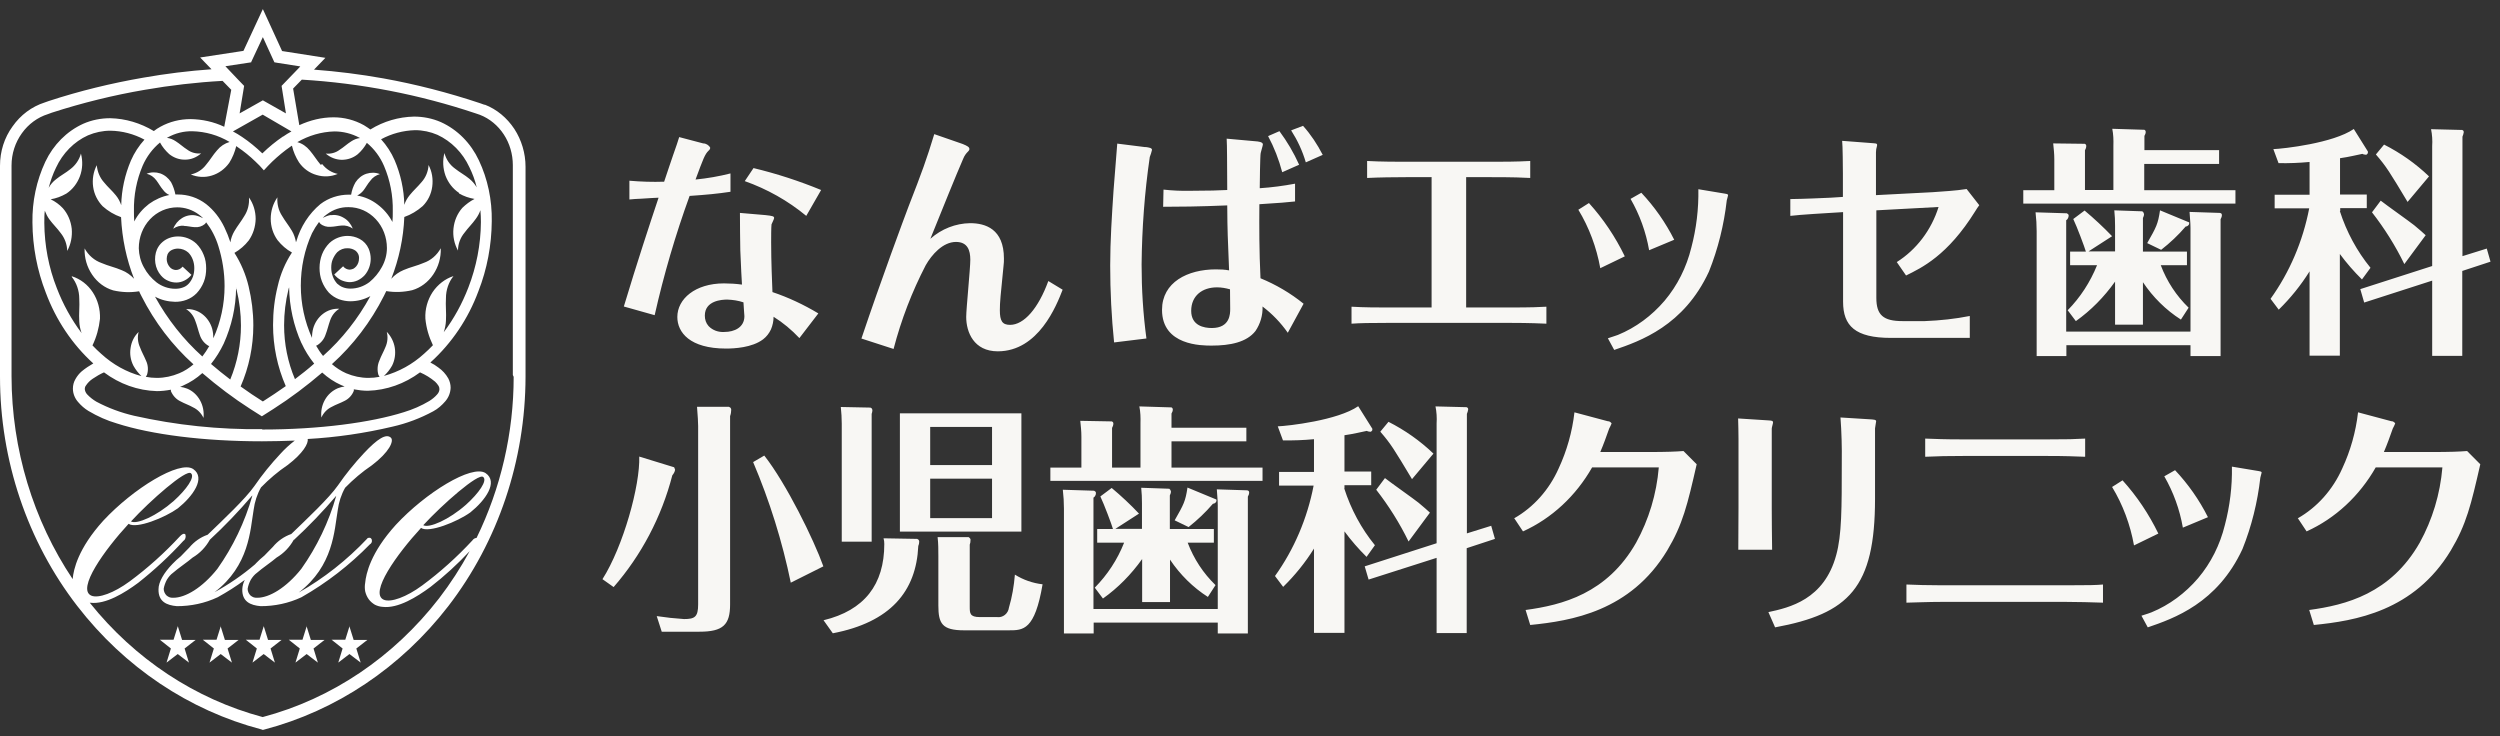
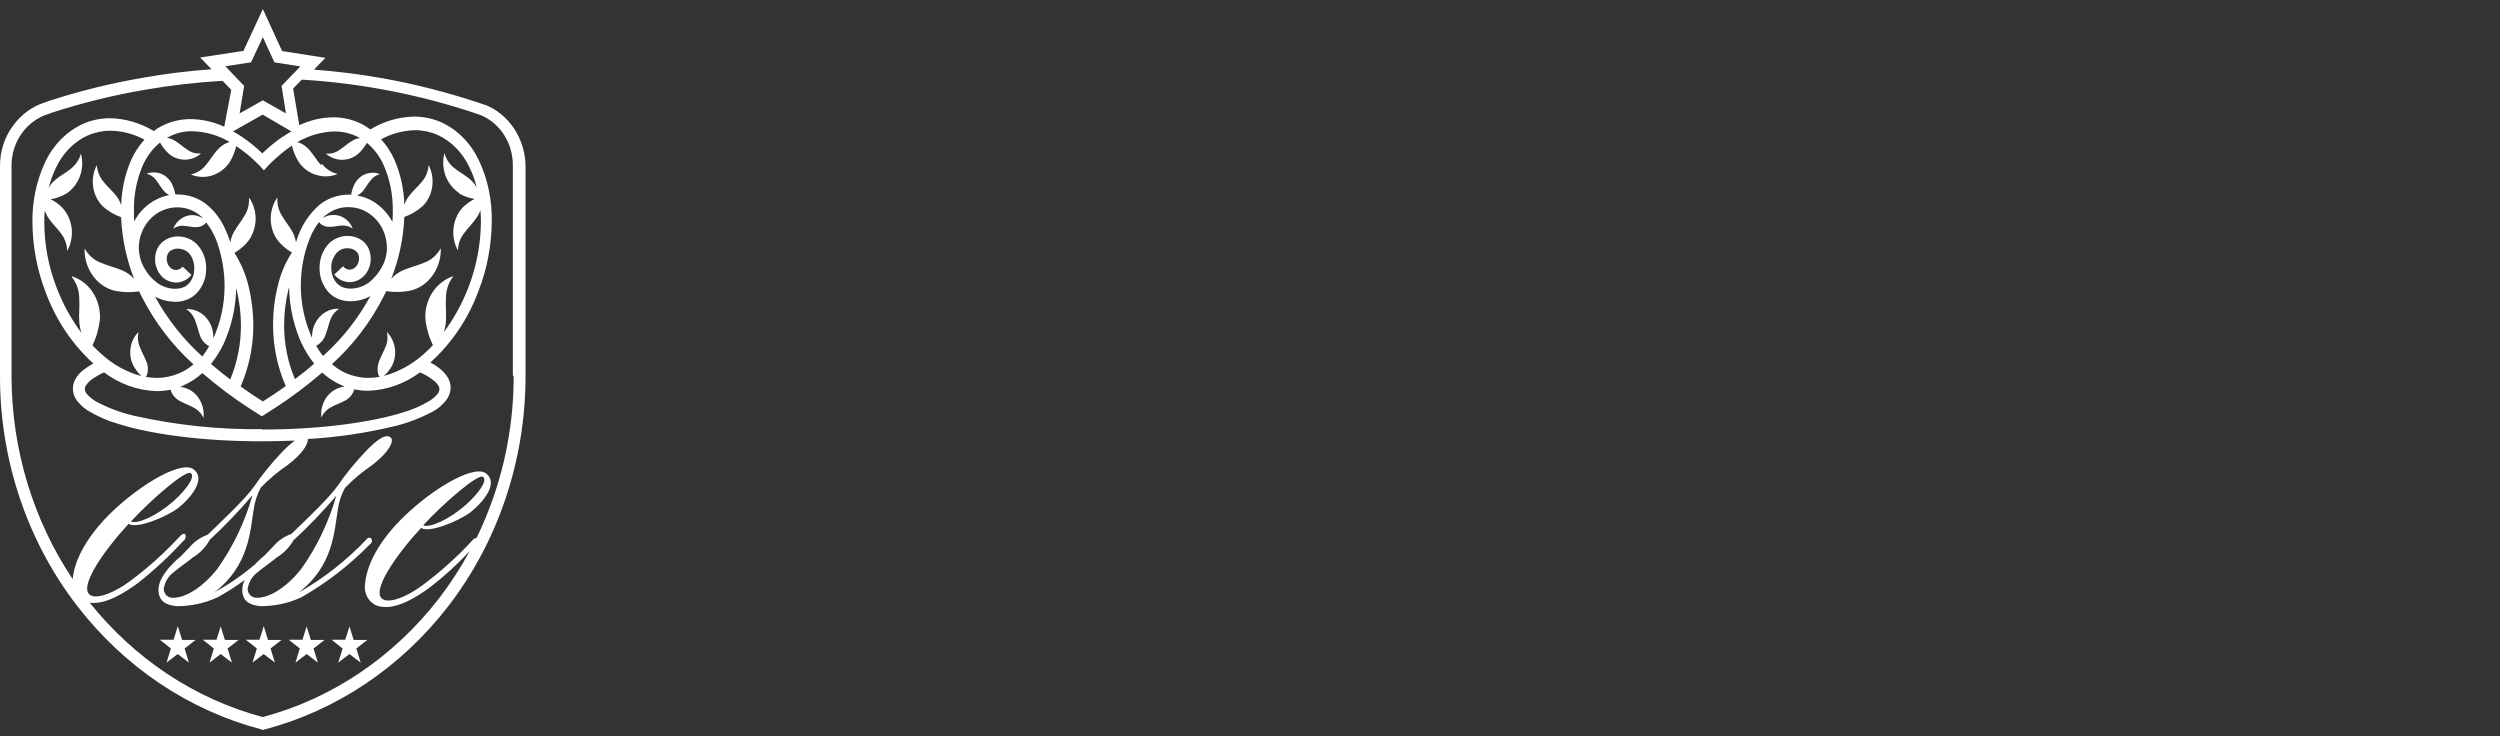
<svg xmlns="http://www.w3.org/2000/svg" width="163" height="48" viewBox="0 0 163 48" fill="none">
  <rect x="0" y="0" width="163" height="48" fill="#333333" stroke="none" />
  <path fill-rule="evenodd" clip-rule="evenodd" d="M31.594 6.834C31.496 6.799 31.398 6.764 31.3 6.729C29.239 6.042 27.125 5.494 24.988 5.11C23.494 4.842 21.99 4.656 20.474 4.54L21.215 3.771L18.392 3.328L17.138 0.592L15.873 3.317L13.05 3.748L13.791 4.516C12.298 4.621 10.804 4.807 9.343 5.064C7.261 5.425 5.2 5.925 3.173 6.589L2.911 6.682C2.071 6.95 1.341 7.497 0.818 8.243C0.283 8.976 0 9.873 0 10.805V24.558C0 30.019 1.788 35.306 5.037 39.51C8.122 43.504 12.33 46.322 17.04 47.557L17.138 47.592L17.225 47.569C21.935 46.334 26.143 43.516 29.229 39.522C32.477 35.306 34.255 30.019 34.265 24.569V10.874C34.265 9.989 34.004 9.128 33.535 8.406C33.055 7.684 32.39 7.125 31.605 6.822L31.594 6.834ZM16.375 4.05L17.138 2.42L17.89 4.062L18.087 4.097L19.58 4.33L19.449 4.47L18.697 5.25L18.359 5.599L18.643 7.393L17.138 6.542L15.623 7.393L15.917 5.599L15.579 5.25L14.827 4.458L14.696 4.318L16.386 4.062L16.375 4.05ZM20.91 10.746C20.66 10.455 20.452 10.106 20.202 9.815C19.984 9.547 19.7 9.349 19.384 9.267C20.125 8.837 20.954 8.592 21.804 8.569C22.371 8.569 22.927 8.709 23.429 8.976L23.472 9C23.265 9.023 23.069 9.104 22.894 9.221C22.633 9.384 22.404 9.605 22.142 9.768C21.881 9.966 21.553 10.048 21.237 10.013C21.532 10.269 21.892 10.409 22.273 10.42C22.655 10.42 23.014 10.304 23.32 10.059C23.559 9.85 23.767 9.594 23.919 9.314C24.399 9.71 24.791 10.234 25.042 10.828C25.435 11.748 25.631 12.761 25.609 13.774C25.609 14.007 25.609 14.228 25.587 14.473C25.347 14.019 25.02 13.634 24.617 13.332C24.224 13.029 23.767 12.831 23.287 12.749C23.451 12.668 23.592 12.551 23.701 12.412C23.854 12.214 23.974 11.981 24.137 11.794C24.29 11.573 24.519 11.422 24.77 11.352C24.486 11.236 24.181 11.236 23.887 11.329C23.603 11.422 23.352 11.62 23.178 11.888C23.036 12.132 22.938 12.412 22.894 12.691C22.894 12.691 22.796 12.691 22.742 12.691C22.077 12.691 21.423 12.901 20.889 13.308C20.147 13.925 19.591 14.787 19.319 15.742L19.297 15.789C19.253 15.533 19.166 15.276 19.035 15.055C18.839 14.717 18.588 14.415 18.392 14.077C18.163 13.728 18.054 13.297 18.087 12.866C17.803 13.273 17.651 13.762 17.651 14.263C17.651 14.764 17.803 15.253 18.098 15.661C18.359 15.987 18.675 16.266 19.035 16.464C18.599 17.128 18.283 17.873 18.108 18.654C17.901 19.48 17.803 20.33 17.803 21.192C17.803 22.566 18.087 23.929 18.632 25.175C18.13 25.524 17.64 25.862 17.138 26.176C16.658 25.873 16.168 25.547 15.688 25.198C16.233 23.952 16.517 22.59 16.517 21.215C16.517 20.354 16.408 19.504 16.211 18.677C16.026 17.897 15.71 17.151 15.285 16.488C15.645 16.278 15.961 16.01 16.222 15.672C16.506 15.265 16.658 14.776 16.669 14.275C16.669 13.774 16.517 13.273 16.233 12.877C16.266 13.308 16.157 13.739 15.928 14.089C15.732 14.426 15.481 14.729 15.285 15.067C15.154 15.288 15.056 15.544 15.023 15.8C14.914 15.463 14.783 15.137 14.631 14.822C14.347 14.228 13.944 13.704 13.442 13.308C12.897 12.889 12.254 12.68 11.589 12.68C11.534 12.68 11.48 12.68 11.436 12.68C11.382 12.4 11.284 12.12 11.153 11.876C10.978 11.608 10.739 11.41 10.444 11.305C10.161 11.212 9.845 11.212 9.561 11.329C9.812 11.387 10.03 11.538 10.194 11.759C10.346 11.957 10.466 12.19 10.63 12.377C10.739 12.528 10.88 12.645 11.044 12.714C10.564 12.808 10.117 13.006 9.714 13.297C9.321 13.6 8.983 13.984 8.754 14.438C8.733 14.205 8.733 13.972 8.733 13.751C8.711 12.738 8.907 11.736 9.3 10.805C9.561 10.211 9.943 9.698 10.433 9.291C10.586 9.582 10.793 9.826 11.033 10.048C11.338 10.292 11.709 10.42 12.079 10.409C12.461 10.409 12.821 10.257 13.115 10.001C12.799 10.036 12.472 9.955 12.21 9.757C11.949 9.594 11.72 9.372 11.458 9.209C11.284 9.093 11.088 9.011 10.88 8.988L10.924 8.965C11.425 8.685 11.981 8.545 12.548 8.557C13.399 8.58 14.227 8.813 14.969 9.256C14.652 9.349 14.369 9.535 14.151 9.803C13.889 10.094 13.693 10.444 13.442 10.735C13.192 11.072 12.832 11.294 12.439 11.375C12.875 11.562 13.366 11.585 13.813 11.445C14.271 11.305 14.663 11.014 14.947 10.618C15.154 10.292 15.307 9.92 15.405 9.524C15.437 9.547 15.459 9.559 15.481 9.582C15.895 9.861 16.299 10.187 16.658 10.537C16.844 10.711 17.029 10.898 17.203 11.107C17.378 10.909 17.563 10.723 17.749 10.537C18.13 10.176 18.534 9.838 18.959 9.547C18.981 9.524 19.013 9.512 19.035 9.5C19.122 9.885 19.286 10.257 19.493 10.583C19.776 10.991 20.18 11.282 20.638 11.41C21.096 11.55 21.575 11.527 22.022 11.34C21.63 11.259 21.27 11.037 21.008 10.7L20.91 10.746ZM29.926 12.61C30.242 12.796 30.591 12.912 30.94 12.971C30.646 13.122 30.384 13.32 30.144 13.553C29.817 13.925 29.621 14.391 29.567 14.892C29.512 15.393 29.621 15.905 29.861 16.336C29.861 15.905 30.014 15.498 30.286 15.172C30.515 14.857 30.799 14.589 31.027 14.263C31.147 14.1 31.256 13.902 31.322 13.704C31.344 13.96 31.355 14.217 31.355 14.485C31.344 15.952 31.06 17.396 30.537 18.747C30.133 19.795 29.599 20.773 28.934 21.658C29.011 21.413 29.065 21.169 29.076 20.913C29.109 20.424 29.043 19.923 29.076 19.434C29.076 18.91 29.25 18.397 29.567 18.001C29.021 18.176 28.542 18.549 28.204 19.049C27.877 19.55 27.702 20.156 27.735 20.773C27.79 21.378 27.964 21.961 28.226 22.508C28.04 22.706 27.855 22.881 27.659 23.055C26.895 23.754 26.002 24.243 25.031 24.511C25.238 24.325 25.424 24.092 25.566 23.836C25.74 23.486 25.805 23.079 25.74 22.671C25.674 22.275 25.489 21.914 25.217 21.635C25.304 21.972 25.271 22.322 25.129 22.636C25.009 22.939 24.846 23.207 24.737 23.509C24.606 23.801 24.584 24.138 24.672 24.441L24.748 24.569C24.508 24.616 24.268 24.639 24.028 24.639C23.527 24.639 23.036 24.534 22.567 24.336C22.229 24.185 21.924 23.987 21.641 23.742C23.025 22.496 24.17 20.994 25.031 19.294C25.086 19.189 25.129 19.084 25.184 18.98C25.751 19.073 26.318 19.049 26.874 18.921C27.43 18.758 27.909 18.397 28.247 17.897C28.585 17.396 28.76 16.802 28.738 16.185C28.487 16.639 28.095 16.977 27.626 17.14C27.201 17.326 26.743 17.419 26.318 17.605C26.012 17.733 25.74 17.92 25.511 18.176C26.012 16.895 26.307 15.533 26.361 14.147C26.797 13.995 27.201 13.751 27.561 13.436C27.898 13.099 28.117 12.656 28.182 12.167C28.247 11.678 28.171 11.189 27.942 10.758C27.92 11.177 27.757 11.573 27.484 11.876C27.244 12.167 26.95 12.423 26.71 12.726C26.558 12.912 26.438 13.122 26.361 13.355C26.34 12.353 26.122 11.364 25.729 10.444C25.511 9.943 25.206 9.477 24.846 9.081C25.533 8.709 26.285 8.511 27.059 8.487C27.561 8.487 28.062 8.592 28.52 8.79C29.425 9.209 30.166 9.955 30.602 10.898C30.809 11.317 30.973 11.759 31.082 12.214C30.951 11.992 30.788 11.806 30.602 11.655C30.308 11.41 29.97 11.236 29.665 10.991C29.327 10.746 29.087 10.397 28.978 9.978C28.847 10.467 28.88 10.979 29.043 11.445C29.218 11.911 29.523 12.307 29.926 12.575V12.61ZM17.105 27.981C14.293 28.016 11.491 27.725 8.743 27.108C7.893 26.91 7.065 26.607 6.28 26.188C6.062 26.06 5.854 25.897 5.68 25.71C5.593 25.617 5.538 25.489 5.527 25.361C5.527 25.291 5.549 25.21 5.593 25.151C5.713 24.965 5.865 24.814 6.04 24.697C6.28 24.534 6.519 24.395 6.781 24.278C7.795 25.035 8.983 25.466 10.226 25.501C10.531 25.501 10.837 25.466 11.142 25.408V25.501C11.273 25.804 11.491 26.037 11.763 26.165C12.036 26.316 12.33 26.409 12.592 26.561C12.886 26.7 13.126 26.945 13.268 27.248C13.312 26.852 13.235 26.444 13.039 26.095C12.843 25.745 12.548 25.478 12.2 25.338C12.058 25.28 11.905 25.245 11.742 25.221C11.818 25.198 11.894 25.163 11.96 25.128C12.407 24.93 12.821 24.662 13.192 24.325C14.184 25.175 15.23 25.967 16.32 26.665C16.571 26.828 16.822 26.991 17.073 27.143C17.323 26.991 17.574 26.828 17.825 26.665C18.937 25.955 20.005 25.151 21.008 24.29C21.379 24.628 21.793 24.907 22.24 25.105C22.317 25.14 22.393 25.163 22.469 25.198C22.317 25.221 22.164 25.256 22.022 25.314C21.673 25.466 21.379 25.722 21.183 26.072C20.987 26.421 20.91 26.817 20.954 27.224C21.096 26.91 21.335 26.665 21.63 26.526C21.902 26.374 22.197 26.281 22.458 26.141C22.731 26.013 22.96 25.769 23.069 25.478V25.384C23.385 25.443 23.69 25.478 23.985 25.478C25.206 25.443 26.383 25.023 27.386 24.278C27.735 24.43 28.062 24.628 28.367 24.884C28.454 24.965 28.531 25.058 28.596 25.163C28.629 25.221 28.651 25.291 28.651 25.373C28.651 25.501 28.585 25.629 28.498 25.722C28.356 25.885 28.182 26.025 27.997 26.141C27.473 26.456 26.906 26.7 26.329 26.875C24.192 27.55 20.834 28.005 17.084 28.005L17.105 27.981ZM4.677 18.048C4.993 18.444 5.168 18.956 5.168 19.48C5.2 19.969 5.135 20.459 5.168 20.959C5.178 21.215 5.233 21.472 5.32 21.716C4.655 20.831 4.11 19.841 3.707 18.793C3.173 17.442 2.9 15.998 2.889 14.531C2.889 14.263 2.889 13.995 2.922 13.739C2.998 13.937 3.096 14.135 3.216 14.298C3.445 14.613 3.729 14.88 3.957 15.195C4.219 15.521 4.372 15.928 4.383 16.359C4.622 15.928 4.721 15.416 4.677 14.915C4.622 14.415 4.426 13.949 4.099 13.576C3.87 13.332 3.598 13.134 3.303 12.994C3.663 12.936 4.001 12.808 4.328 12.621C4.732 12.353 5.037 11.957 5.211 11.492C5.386 11.026 5.407 10.502 5.277 10.013C5.168 10.42 4.917 10.781 4.59 11.026C4.295 11.27 3.947 11.445 3.652 11.69C3.456 11.841 3.292 12.027 3.173 12.249C3.292 11.794 3.445 11.352 3.652 10.933C4.088 9.989 4.83 9.233 5.735 8.825C6.203 8.627 6.694 8.522 7.195 8.522C7.969 8.534 8.722 8.732 9.419 9.104C9.06 9.5 8.754 9.966 8.536 10.467C8.144 11.387 7.926 12.377 7.904 13.378C7.828 13.145 7.708 12.924 7.555 12.738C7.315 12.435 7.021 12.19 6.781 11.888C6.509 11.585 6.345 11.189 6.312 10.77C6.083 11.201 6.007 11.701 6.072 12.179C6.138 12.668 6.367 13.11 6.694 13.448C7.043 13.762 7.457 14.007 7.893 14.158C7.959 15.544 8.242 16.907 8.743 18.176C8.515 17.931 8.242 17.733 7.937 17.617C7.512 17.431 7.054 17.338 6.628 17.151C6.16 16.988 5.767 16.651 5.516 16.196C5.495 16.814 5.669 17.407 6.007 17.908C6.345 18.409 6.825 18.77 7.381 18.933C7.937 19.061 8.515 19.084 9.071 18.991C9.114 19.096 9.169 19.201 9.223 19.306C10.085 21.006 11.229 22.508 12.614 23.754C12.33 23.999 12.025 24.197 11.687 24.336C11.218 24.534 10.728 24.639 10.226 24.639C9.986 24.639 9.746 24.616 9.507 24.569L9.583 24.441C9.681 24.138 9.659 23.801 9.518 23.509C9.398 23.218 9.234 22.939 9.125 22.636C8.983 22.322 8.951 21.972 9.038 21.646C8.754 21.914 8.569 22.287 8.515 22.683C8.449 23.079 8.515 23.486 8.7 23.847C8.842 24.103 9.016 24.325 9.223 24.523C8.253 24.267 7.359 23.766 6.596 23.067C6.41 22.904 6.214 22.718 6.029 22.52C6.291 21.984 6.454 21.39 6.519 20.785C6.541 20.167 6.378 19.562 6.051 19.061C5.724 18.56 5.244 18.188 4.688 18.013L4.677 18.048ZM11.97 14.729C12.21 14.729 12.45 14.799 12.69 14.811C12.93 14.834 13.17 14.764 13.366 14.601L13.442 14.496C13.791 14.95 14.064 15.474 14.238 16.045C14.5 16.883 14.642 17.768 14.642 18.654C14.642 19.83 14.391 20.994 13.911 22.054C13.911 21.856 13.889 21.646 13.835 21.437C13.726 21.052 13.497 20.715 13.192 20.482C12.886 20.249 12.516 20.132 12.134 20.156C12.418 20.33 12.625 20.598 12.734 20.924C12.854 21.227 12.919 21.541 13.028 21.844C13.126 22.147 13.333 22.403 13.606 22.555H13.649C13.508 22.799 13.355 23.032 13.192 23.242C11.96 22.135 10.924 20.82 10.106 19.341C10.51 19.562 10.957 19.667 11.415 19.678C11.665 19.678 11.916 19.643 12.156 19.55C12.407 19.457 12.625 19.317 12.821 19.119C13.017 18.91 13.181 18.654 13.29 18.374C13.399 18.095 13.442 17.803 13.442 17.501C13.442 17.198 13.399 16.895 13.279 16.616C13.17 16.336 13.006 16.091 12.799 15.882C12.472 15.579 12.047 15.416 11.611 15.416C11.24 15.416 10.88 15.533 10.597 15.777C10.444 15.905 10.324 16.068 10.237 16.255C10.117 16.534 10.085 16.849 10.128 17.151C10.172 17.454 10.303 17.745 10.499 17.966C10.63 18.118 10.782 18.234 10.957 18.304C11.131 18.386 11.316 18.421 11.502 18.421C11.687 18.421 11.872 18.374 12.047 18.281C12.21 18.199 12.363 18.071 12.483 17.92L11.905 17.384C11.851 17.454 11.785 17.501 11.709 17.547C11.633 17.582 11.556 17.605 11.469 17.605C11.393 17.605 11.316 17.582 11.24 17.547C11.164 17.512 11.109 17.466 11.055 17.396C10.935 17.256 10.869 17.07 10.869 16.883C10.869 16.779 10.891 16.674 10.924 16.581C10.978 16.464 11.066 16.371 11.175 16.313C11.306 16.243 11.458 16.208 11.6 16.208C11.851 16.208 12.09 16.301 12.276 16.464C12.407 16.592 12.505 16.755 12.57 16.93C12.636 17.105 12.668 17.291 12.668 17.477C12.668 17.664 12.646 17.85 12.581 18.036C12.516 18.211 12.418 18.374 12.298 18.502C12.189 18.619 12.058 18.7 11.916 18.747C11.763 18.805 11.589 18.828 11.425 18.828C10.989 18.828 10.553 18.677 10.204 18.409C9.866 18.141 9.583 17.815 9.376 17.419C9.169 17.047 9.06 16.616 9.049 16.185C9.049 15.474 9.31 14.799 9.779 14.298C10.248 13.797 10.891 13.518 11.556 13.518C12.058 13.518 12.559 13.681 12.973 13.995C13.072 14.065 13.159 14.147 13.246 14.228C13.082 14.147 12.908 14.077 12.734 14.042C12.439 13.995 12.134 14.054 11.872 14.217C11.611 14.38 11.404 14.624 11.295 14.915C11.502 14.764 11.763 14.694 12.014 14.717L11.97 14.729ZM15.383 18.758C15.383 18.758 15.405 18.852 15.427 18.898C15.612 19.655 15.71 20.447 15.71 21.227C15.71 22.438 15.47 23.638 15.012 24.744C14.587 24.418 14.162 24.08 13.758 23.731C14.085 23.323 14.358 22.881 14.587 22.403C15.099 21.262 15.383 20.028 15.394 18.758H15.383ZM21.553 14.019C21.379 14.054 21.205 14.123 21.041 14.205C21.128 14.112 21.215 14.042 21.314 13.972C21.728 13.658 22.218 13.495 22.731 13.506C23.396 13.506 24.028 13.786 24.497 14.287C24.966 14.787 25.227 15.463 25.227 16.173C25.227 16.604 25.108 17.035 24.9 17.407C24.693 17.792 24.41 18.13 24.083 18.397C23.723 18.665 23.298 18.817 22.851 18.817C22.687 18.817 22.524 18.793 22.371 18.735C22.229 18.688 22.099 18.595 21.979 18.491C21.859 18.351 21.761 18.199 21.695 18.013C21.63 17.838 21.597 17.652 21.597 17.454C21.597 17.268 21.619 17.081 21.695 16.907C21.771 16.732 21.859 16.581 21.99 16.441C22.175 16.266 22.426 16.173 22.666 16.185C22.862 16.185 23.047 16.243 23.2 16.359C23.265 16.418 23.309 16.476 23.352 16.557C23.396 16.651 23.418 16.755 23.407 16.86C23.407 17.047 23.341 17.233 23.221 17.372C23.167 17.431 23.102 17.489 23.036 17.524C22.96 17.559 22.884 17.57 22.807 17.582C22.72 17.582 22.644 17.559 22.567 17.524C22.491 17.489 22.426 17.431 22.371 17.361L21.793 17.897C21.913 18.048 22.066 18.176 22.229 18.258C22.404 18.339 22.578 18.386 22.774 18.397C22.96 18.397 23.145 18.362 23.32 18.281C23.494 18.199 23.647 18.083 23.777 17.943C24.028 17.652 24.17 17.268 24.17 16.872C24.17 16.651 24.126 16.429 24.039 16.22C23.919 15.94 23.712 15.719 23.451 15.579C23.211 15.451 22.938 15.381 22.666 15.381C22.229 15.381 21.804 15.544 21.477 15.847C21.27 16.057 21.107 16.301 20.997 16.581C20.889 16.86 20.834 17.163 20.834 17.466C20.834 17.768 20.878 18.06 20.987 18.339C21.096 18.619 21.248 18.863 21.445 19.084C21.63 19.271 21.859 19.422 22.11 19.515C22.349 19.597 22.6 19.643 22.84 19.643C23.298 19.643 23.745 19.527 24.148 19.306C23.341 20.785 22.295 22.112 21.063 23.207C20.889 22.997 20.736 22.764 20.605 22.531H20.649C20.921 22.368 21.128 22.124 21.226 21.821C21.346 21.518 21.412 21.204 21.521 20.901C21.63 20.575 21.837 20.307 22.12 20.132C21.739 20.109 21.368 20.226 21.063 20.459C20.758 20.691 20.529 21.029 20.42 21.413C20.365 21.611 20.343 21.821 20.343 22.031C19.864 20.971 19.613 19.806 19.613 18.63C19.613 17.442 19.853 16.278 20.343 15.207C20.474 14.95 20.627 14.706 20.801 14.473L20.878 14.578C21.063 14.741 21.314 14.811 21.553 14.787C21.793 14.787 22.033 14.717 22.273 14.706C22.524 14.682 22.785 14.752 23.003 14.904C22.884 14.613 22.687 14.356 22.415 14.205C22.153 14.042 21.848 13.984 21.553 14.03V14.019ZM19.657 22.368C19.875 22.846 20.158 23.3 20.485 23.707C20.082 24.069 19.657 24.395 19.231 24.721C18.762 23.614 18.523 22.415 18.523 21.204C18.523 20.412 18.621 19.632 18.806 18.875C18.817 18.828 18.828 18.782 18.85 18.735C18.872 19.993 19.144 21.239 19.657 22.38V22.368ZM18.457 8.895C17.978 9.221 17.52 9.594 17.105 10.001C16.691 9.605 16.255 9.244 15.786 8.93C15.59 8.802 15.394 8.674 15.187 8.569L17.127 7.474L19.002 8.569C18.817 8.674 18.632 8.778 18.457 8.906V8.895ZM33.491 24.569C33.491 28.226 32.652 31.836 31.071 35.073C31.017 35.073 30.962 35.096 30.918 35.12C30.875 35.143 30.831 35.19 30.799 35.236C29.796 36.319 28.694 37.309 27.528 38.171C26.503 38.928 25.478 39.3 25.02 39.102C24.05 38.672 25.892 36.11 27.451 34.421C27.964 34.77 29.828 34.014 30.668 33.408C31.638 32.628 32.51 31.428 31.66 30.846C30.766 30.264 27.746 32.127 25.805 34.223C24.148 36.051 23.865 37.425 23.81 37.996C23.777 38.182 23.777 38.369 23.81 38.555C23.854 38.742 23.93 38.916 24.039 39.068C24.148 39.219 24.29 39.335 24.442 39.428C24.606 39.51 24.78 39.557 24.955 39.568C25.947 39.685 27.179 38.928 28.073 38.264C28.978 37.565 29.828 36.785 30.624 35.935C30.035 37.018 29.37 38.043 28.629 39.009C25.664 42.841 21.641 45.554 17.127 46.753C12.734 45.577 8.798 42.98 5.854 39.3C5.865 39.3 5.887 39.3 5.898 39.3C6.89 39.417 8.122 38.66 9.016 37.996C10.063 37.169 11.044 36.261 11.96 35.26C12.025 35.225 12.069 35.155 12.09 35.085C12.112 35.015 12.112 34.934 12.09 34.852C11.992 34.736 11.84 34.852 11.731 34.968C10.728 36.051 9.627 37.041 8.46 37.903C7.435 38.66 6.41 39.033 5.953 38.835C4.982 38.404 6.825 35.842 8.384 34.153C8.896 34.503 10.76 33.746 11.6 33.14C12.57 32.36 13.442 31.16 12.592 30.578C11.698 29.996 8.678 31.859 6.738 33.944C5.08 35.772 4.797 37.146 4.742 37.717C4.742 37.728 4.742 37.752 4.742 37.763C2.159 33.909 0.763 29.286 0.752 24.546V10.793C0.752 10.024 0.992 9.291 1.428 8.685C1.853 8.091 2.453 7.649 3.129 7.439L3.38 7.346C5.364 6.706 7.392 6.205 9.441 5.855C11.12 5.564 12.81 5.366 14.511 5.273L15.078 5.855L14.62 8.266C13.933 7.94 13.181 7.777 12.428 7.765C11.742 7.765 11.066 7.928 10.455 8.266C10.303 8.347 10.161 8.441 10.03 8.545C9.158 8.021 8.187 7.73 7.184 7.707C6.585 7.707 5.985 7.823 5.429 8.068C4.35 8.557 3.478 9.442 2.954 10.548C2.377 11.783 2.093 13.134 2.115 14.508C2.126 16.08 2.42 17.629 2.987 19.084C3.652 20.866 4.71 22.45 6.083 23.696C5.822 23.847 5.571 24.01 5.331 24.208C5.168 24.348 5.026 24.523 4.917 24.721C4.808 24.907 4.753 25.117 4.753 25.338C4.753 25.664 4.884 25.978 5.091 26.211C5.288 26.444 5.516 26.642 5.767 26.794C6.356 27.143 6.977 27.422 7.621 27.609C9.866 28.331 13.268 28.773 17.084 28.773C17.814 28.773 18.534 28.75 19.22 28.727C18.883 28.983 18.566 29.274 18.272 29.6C17.661 30.252 17.095 30.951 16.582 31.696C15.993 32.535 14.565 33.874 13.54 34.864C13.072 35.027 12.657 35.318 12.341 35.702L12.09 35.958L11.785 36.273C11.6 36.424 11.415 36.587 11.251 36.762C10.684 37.344 10.335 37.95 10.335 38.415C10.313 39.23 10.869 39.464 11.534 39.522C12.45 39.522 13.355 39.335 14.195 38.939C14.805 38.602 15.394 38.229 15.961 37.81C15.863 37.996 15.808 38.206 15.797 38.415C15.775 39.23 16.331 39.464 16.996 39.522C17.912 39.522 18.817 39.335 19.657 38.939C21.292 38.008 22.796 36.843 24.126 35.481C24.159 35.469 24.181 35.446 24.203 35.411C24.224 35.388 24.235 35.353 24.246 35.318C24.246 35.283 24.246 35.248 24.246 35.213C24.246 35.178 24.224 35.143 24.203 35.12C24.192 35.096 24.17 35.085 24.148 35.073C24.126 35.062 24.105 35.062 24.072 35.062C24.039 35.062 24.028 35.062 23.996 35.073C23.963 35.085 23.952 35.096 23.941 35.12C22.622 36.517 21.117 37.705 19.471 38.637C21.75 36.89 21.793 34.596 22.022 33.257C22.088 32.744 22.251 32.243 22.502 31.801C23.036 31.254 23.614 30.765 24.235 30.345C25.391 29.472 25.696 28.75 25.489 28.54C25.184 28.249 24.617 28.599 23.723 29.553C23.113 30.206 22.546 30.904 22.033 31.649C21.445 32.488 20.016 33.827 18.991 34.817C18.523 34.98 18.108 35.271 17.792 35.656L17.541 35.912L17.236 36.226C17.051 36.377 16.866 36.541 16.702 36.715C16.68 36.739 16.658 36.762 16.626 36.797C15.808 37.495 14.925 38.101 13.987 38.613C16.266 36.867 16.31 34.572 16.538 33.233C16.604 32.721 16.767 32.22 17.018 31.778C17.552 31.23 18.13 30.741 18.752 30.322C19.765 29.553 20.125 28.901 20.06 28.622C21.924 28.517 23.767 28.249 25.587 27.818C26.514 27.609 27.408 27.271 28.247 26.817C28.553 26.654 28.814 26.421 29.043 26.153C29.25 25.908 29.37 25.606 29.381 25.28C29.381 25.07 29.327 24.86 29.229 24.674C29.065 24.383 28.847 24.15 28.585 23.964C28.422 23.836 28.247 23.731 28.062 23.638L28.084 23.614C29.457 22.368 30.526 20.785 31.191 18.991C31.758 17.547 32.052 15.987 32.063 14.415C32.085 13.04 31.802 11.678 31.224 10.455C30.7 9.337 29.828 8.452 28.749 7.963C28.193 7.719 27.593 7.602 26.994 7.602C25.991 7.625 25.02 7.905 24.148 8.441C24.006 8.336 23.865 8.254 23.723 8.161C23.113 7.823 22.437 7.649 21.75 7.649C20.976 7.649 20.223 7.835 19.515 8.161L19.111 5.774L19.678 5.192C23.527 5.425 27.332 6.158 31.017 7.393C31.104 7.416 31.191 7.451 31.289 7.486C31.921 7.73 32.467 8.184 32.848 8.767C33.23 9.349 33.437 10.048 33.437 10.77V24.453L33.491 24.569ZM27.593 34.246C28.847 32.884 31.202 30.811 31.507 31.102C31.791 31.335 31.224 32.15 30.384 32.907C29.261 33.897 27.986 34.444 27.604 34.246H27.593ZM8.536 34.002C9.79 32.639 12.145 30.567 12.45 30.858C12.734 31.091 12.167 31.906 11.327 32.663C10.204 33.653 8.929 34.2 8.547 34.002H8.536ZM16.451 32.325C15.961 34.048 15.187 35.656 14.173 37.088C13.181 38.334 12.079 38.974 11.306 38.974C11.229 38.974 11.153 38.974 11.077 38.951C11 38.928 10.935 38.881 10.869 38.835C10.815 38.776 10.76 38.718 10.728 38.637C10.695 38.567 10.673 38.474 10.673 38.392C10.706 38.182 10.782 37.984 10.88 37.798C10.989 37.623 11.12 37.461 11.284 37.344C11.611 37.053 12.254 36.622 12.559 36.354C13.028 36.075 13.41 35.679 13.682 35.19C14.652 34.293 15.579 33.326 16.44 32.313L16.451 32.325ZM19.166 35.201C20.136 34.305 21.063 33.338 21.924 32.325C21.434 34.048 20.66 35.656 19.646 37.088C18.654 38.334 17.552 38.974 16.778 38.974C16.702 38.974 16.626 38.974 16.549 38.951C16.473 38.928 16.408 38.881 16.342 38.835C16.288 38.776 16.233 38.718 16.201 38.637C16.168 38.567 16.146 38.474 16.146 38.392C16.179 38.182 16.255 37.984 16.353 37.798C16.462 37.623 16.593 37.461 16.757 37.344C17.084 37.053 17.727 36.622 18.032 36.354C18.501 36.075 18.883 35.679 19.155 35.19L19.166 35.201ZM11.6 40.803L11.316 41.711H10.422L11.142 42.282L10.858 43.202L11.589 42.643L12.319 43.202L12.036 42.282L12.755 41.723H11.872L11.589 40.814L11.6 40.803ZM14.402 40.803L14.118 41.711H13.224L13.944 42.282L13.66 43.202L14.391 42.643L15.121 43.202L14.838 42.282L15.557 41.723H14.663L14.38 40.814L14.402 40.803ZM17.203 40.803L16.92 41.711H16.026L16.746 42.282L16.462 43.202L17.193 42.643L17.923 43.202L17.64 42.282L18.359 41.723H17.476L17.193 40.814L17.203 40.803ZM20.005 40.803L19.722 41.711H18.828L19.547 42.282L19.264 43.202L19.994 42.643L20.725 43.202L20.442 42.282L21.161 41.723H20.267L19.984 40.814L20.005 40.803ZM22.796 40.803L22.513 41.711H21.619L22.338 42.282L22.055 43.202L22.785 42.643L23.516 43.202L23.232 42.282L23.952 41.723H23.058L22.774 40.814L22.796 40.803Z" fill="white" />
-   <path fill-rule="evenodd" clip-rule="evenodd" d="M41.037 11.783C41.788 11.847 42.539 11.873 43.302 11.847C43.617 10.921 43.641 10.818 43.884 10.122C44.102 9.504 44.199 9.221 44.283 8.938L45.846 9.35C45.943 9.35 46.028 9.376 46.112 9.427C46.197 9.479 46.258 9.543 46.306 9.633C46.306 9.71 46.258 9.775 46.197 9.826C45.955 10.058 45.846 10.367 45.349 11.706C46.112 11.629 46.876 11.5 47.627 11.307V12.504C46.767 12.633 46.088 12.697 44.962 12.774C44.041 15.31 43.278 17.911 42.684 20.55L40.674 19.984C41.534 17.126 42.37 14.589 42.939 12.89C42.539 12.903 42.479 12.916 41.825 12.954C41.437 12.967 41.34 12.98 41.037 13.006V11.783ZM49.892 14.023C50.376 14.075 50.473 14.1 50.473 14.216C50.473 14.28 50.328 14.564 50.303 14.628C50.279 14.821 50.279 15.516 50.279 15.8C50.279 17.061 50.34 18.426 50.364 19.044C51.406 19.392 52.411 19.868 53.356 20.434L52.12 22.044C51.611 21.503 51.054 21.039 50.437 20.653C50.437 20.936 50.376 21.22 50.267 21.477C50.146 21.735 49.976 21.953 49.758 22.121C49.032 22.674 47.857 22.726 47.336 22.726C44.974 22.726 44.162 21.67 44.162 20.666C44.162 19.494 45.325 18.477 47.203 18.477C47.59 18.477 47.99 18.503 48.377 18.555C48.353 18.143 48.317 17.576 48.268 16.328C48.256 15.98 48.244 14.268 48.244 13.882L49.892 14.023ZM47.408 19.533C47.069 19.533 45.955 19.597 45.955 20.576C45.955 20.833 46.028 21.065 46.197 21.258C46.33 21.4 46.5 21.503 46.67 21.567C46.851 21.631 47.033 21.657 47.227 21.644C47.881 21.644 48.535 21.348 48.535 20.614C48.535 20.576 48.486 19.997 48.474 19.713C48.135 19.597 47.772 19.546 47.421 19.533H47.408ZM52.568 14.075C51.369 13.083 50.013 12.324 48.559 11.809L49.129 10.959C50.63 11.32 52.096 11.796 53.537 12.388L52.568 14.075ZM56.166 22.069C57.474 18.181 58.952 14.216 59.23 13.482C60.127 11.178 60.405 10.418 60.914 8.745L62.767 9.388C63.082 9.517 63.203 9.594 63.203 9.71C63.203 9.749 63.203 9.775 63.179 9.8C63.167 9.826 63.143 9.852 63.118 9.878C62.985 10.006 62.876 10.161 62.804 10.341C62.343 11.397 61.435 13.65 60.66 15.568C61.386 14.924 62.307 14.564 63.252 14.551C64.245 14.551 65.456 14.924 65.456 16.855C65.456 17.01 65.456 17.164 65.432 17.319C65.238 19.25 65.19 19.7 65.19 20.228C65.19 20.923 65.347 21.181 65.856 21.181C66.764 21.181 67.697 20.112 68.351 18.323L69.284 18.889C68.884 19.919 67.709 22.906 65.056 22.906C63.494 22.906 62.997 21.657 62.997 20.666C62.997 20.125 63.264 17.525 63.264 16.933C63.264 16.315 63.082 15.774 62.331 15.774C61.471 15.774 60.744 16.611 60.357 17.293C59.461 19.018 58.758 20.846 58.261 22.752L56.154 22.069H56.166ZM74.674 9.582C74.94 9.62 75.11 9.646 75.11 9.775C75.074 9.929 75.025 10.084 74.965 10.238C74.626 12.556 74.456 14.899 74.432 17.241C74.432 18.851 74.529 20.46 74.747 22.069L72.639 22.327C72.469 20.666 72.385 18.992 72.385 17.319C72.385 15.697 72.494 14.049 72.603 12.414C72.639 11.989 72.809 9.852 72.845 9.363L74.686 9.594L74.674 9.582ZM84.437 13.135C83.892 13.199 83.468 13.225 82.111 13.315C82.099 14.796 82.099 16.392 82.184 18.143C83.189 18.555 84.134 19.108 84.994 19.803L83.964 21.696C83.504 21.039 82.947 20.46 82.317 19.984C82.341 20.55 82.172 21.116 81.857 21.58C81.287 22.314 80.209 22.533 78.998 22.533C78.356 22.533 75.764 22.533 75.764 20.203C75.764 18.4 77.436 17.563 79.277 17.563C79.567 17.563 79.858 17.576 80.137 17.628C80.052 15.439 80.028 15.207 80.016 13.392C78.187 13.47 76.782 13.482 75.837 13.482L75.861 12.362C76.442 12.427 77.024 12.453 77.605 12.44C78.707 12.44 79.604 12.414 80.016 12.388C80.016 12.066 80.004 10.573 80.004 10.238C80.004 9.607 79.991 9.363 79.979 9.041L81.832 9.208C82.051 9.221 82.341 9.26 82.341 9.414C82.341 9.491 82.208 9.891 82.196 9.981C82.16 10.122 82.135 11.976 82.135 12.272C82.91 12.221 83.686 12.118 84.437 11.976V13.109V13.135ZM79.349 18.735C78.38 18.735 77.666 19.288 77.666 20.267C77.666 21.245 78.514 21.387 79.01 21.387C80.209 21.387 80.209 20.447 80.209 20.138C80.209 20.087 80.209 19.507 80.197 18.864C79.919 18.786 79.64 18.735 79.349 18.735ZM83.419 8.552C83.916 9.221 84.352 9.955 84.703 10.74L83.601 11.229C83.383 10.405 83.08 9.62 82.68 8.874L83.419 8.552ZM84.958 8.204C85.466 8.771 85.89 9.414 86.242 10.097L85.139 10.586C84.921 9.839 84.594 9.144 84.182 8.5L84.958 8.204ZM93.352 11.551H91.668C90.905 11.551 89.936 11.564 89.136 11.603V10.496C90.045 10.547 91.135 10.547 91.668 10.547H97.24C97.954 10.547 98.863 10.547 99.771 10.496V11.603C99.263 11.577 98.742 11.551 97.228 11.551H95.593V20.048H98.403C99.905 20.048 100.365 20.022 100.825 19.997V21.104C99.723 21.052 98.754 21.052 98.427 21.052H90.505C89.282 21.052 88.688 21.065 88.119 21.104V19.997C88.967 20.048 89.863 20.048 90.481 20.048H93.34V11.564L93.352 11.551ZM103.599 13.238C104.532 14.268 105.319 15.439 105.937 16.714L104.338 17.486C104.096 16.134 103.611 14.834 102.908 13.675L103.599 13.238ZM112.502 12.633C112.502 12.633 112.671 12.646 112.671 12.723C112.671 12.774 112.599 12.993 112.586 13.057C112.405 14.654 112.017 16.224 111.424 17.705C109.788 21.245 106.942 22.237 105.246 22.816L104.834 22.056C105.246 21.928 105.355 21.876 105.488 21.837C106.651 21.361 107.693 20.589 108.529 19.61C109.365 18.619 109.958 17.435 110.273 16.147C110.6 14.911 110.757 13.624 110.733 12.337L112.514 12.633H112.502ZM107.015 12.568C107.863 13.47 108.589 14.499 109.159 15.632L107.523 16.315C107.317 15.13 106.906 13.997 106.312 12.967L107.015 12.568ZM116.717 12.98C117.771 12.967 118.691 12.916 119.357 12.89L120.157 12.839V11.32C120.157 10.972 120.145 9.453 120.108 9.183L122.131 9.337C122.386 9.35 122.386 9.388 122.386 9.453C122.386 9.479 122.386 9.517 122.373 9.543C122.337 9.659 122.313 9.788 122.313 9.929V12.723L126.019 12.53C126.71 12.478 127.497 12.44 128.224 12.324L129.048 13.379C128.951 13.508 128.866 13.637 128.781 13.778C126.988 16.662 125.293 17.46 124.275 17.962L123.67 17.087C124.953 16.276 125.922 15.002 126.395 13.495L122.337 13.714V19.417C122.337 20.537 122.785 20.936 124.045 20.936H125.499C126.48 20.898 127.461 20.795 128.43 20.602V22.031H123.294C120.956 22.031 120.169 21.245 120.169 19.675V13.83L119.321 13.882C119.321 13.882 117.323 13.997 116.729 14.075V12.967L116.717 12.98ZM144.685 9.8V10.689H139.804V12.401H145.751V13.276H131.918V12.401H133.941V10.38C133.941 10.032 133.905 9.697 133.868 9.35L135.927 9.376C135.927 9.376 135.976 9.401 136 9.427C136.012 9.453 136.024 9.479 136.024 9.517C136.024 9.62 135.988 9.71 135.94 9.8V12.388H137.793V9.504C137.805 9.131 137.793 8.758 137.72 8.397L139.816 8.462C139.816 8.462 139.864 8.487 139.876 8.513C139.888 8.539 139.9 8.565 139.9 8.603C139.9 8.693 139.864 8.783 139.816 8.861V9.788H144.697L144.685 9.8ZM142.82 21.606V14.86C142.82 14.705 142.82 14.602 142.759 13.817L144.733 13.882C144.733 13.882 144.806 13.894 144.83 13.92C144.854 13.946 144.867 13.984 144.867 14.023C144.867 14.113 144.83 14.216 144.782 14.293V23.215H142.82V22.507H134.728V23.215H132.79V15.079C132.79 14.667 132.766 14.255 132.718 13.843L134.753 13.907C134.753 13.907 134.825 13.946 134.849 13.972C134.874 14.01 134.886 14.049 134.874 14.087C134.874 14.139 134.849 14.19 134.825 14.242C134.801 14.293 134.765 14.332 134.716 14.358V21.619H142.807L142.82 21.606ZM142.19 20.833C141.221 20.215 140.373 19.379 139.719 18.4V21.168H137.902V18.361C137.187 19.366 136.327 20.241 135.346 20.936L134.813 20.228C135.637 19.391 136.279 18.4 136.727 17.293H134.971V16.405H136C135.915 16.109 135.419 14.783 135.177 14.28L135.915 13.727C136.545 14.255 137.139 14.808 137.708 15.401L136.17 16.392H137.902V14.731C137.902 14.396 137.89 14.062 137.853 13.714L139.682 13.778C139.682 13.778 139.731 13.83 139.755 13.856C139.767 13.882 139.779 13.92 139.791 13.959C139.791 14.049 139.755 14.139 139.719 14.216V16.405H142.589V17.293H140.882C141.281 18.349 141.899 19.288 142.698 20.061L142.19 20.846V20.833ZM142.711 14.486C142.711 14.486 142.735 14.499 142.735 14.512C142.735 14.512 142.735 14.538 142.735 14.551C142.735 14.615 142.711 14.667 142.662 14.705C142.626 14.744 142.565 14.77 142.505 14.77C142.02 15.336 141.487 15.838 140.906 16.289L139.997 15.851C140.591 14.808 140.7 14.615 140.833 13.714L142.698 14.486H142.711ZM152.558 13.766C152.994 15.117 153.672 16.379 154.557 17.46L154 18.22C153.479 17.705 152.994 17.151 152.558 16.559V23.189H150.584V17.692C150.014 18.606 149.336 19.443 148.573 20.19L148.04 19.482C149.288 17.744 150.148 15.722 150.56 13.585H148.307V12.697H150.584V10.56C149.905 10.624 149.239 10.65 148.561 10.637L148.222 9.723C148.888 9.697 152.122 9.337 153.467 8.41L154.387 9.878C154.387 9.878 154.387 9.929 154.387 9.955C154.387 9.981 154.375 10.006 154.351 10.032C154.339 10.058 154.314 10.071 154.29 10.084C154.266 10.084 154.242 10.097 154.218 10.084C154.145 10.084 154.084 10.058 154.024 10.032C153.636 10.109 153.2 10.225 152.57 10.315V12.684H154.314V13.572H152.582V13.766H152.558ZM162.139 16.212L162.381 17.061L160.54 17.666V23.202H158.578V18.297L154.145 19.726L153.891 18.851L158.578 17.345V9.53C158.602 9.157 158.578 8.783 158.505 8.423L160.54 8.474C160.54 8.474 160.589 8.5 160.613 8.526C160.625 8.552 160.637 8.577 160.637 8.616C160.625 8.719 160.589 8.822 160.552 8.912V16.701L162.163 16.199L162.139 16.212ZM156.761 17.216C156.18 16.018 155.465 14.886 154.654 13.843L155.223 13.083C155.562 13.354 157.112 14.448 157.415 14.693C157.779 14.989 157.997 15.195 158.154 15.336L156.773 17.203L156.761 17.216ZM156.979 13.173C155.804 11.217 155.598 10.869 154.908 10.071L155.441 9.427C156.507 9.968 157.5 10.663 158.372 11.5L156.967 13.173H156.979ZM43.944 30.45C43.944 30.45 44.005 30.566 44.017 30.63C43.993 30.772 43.92 30.888 43.835 30.991C43.133 33.707 41.812 36.205 40.008 38.277L39.281 37.762C40.638 35.625 41.74 31.647 41.679 29.768L43.944 30.463V30.45ZM47.542 26.536C47.542 26.536 47.614 26.562 47.639 26.601C47.663 26.639 47.675 26.678 47.675 26.717C47.675 26.858 47.651 27 47.602 27.129V39.41C47.602 40.736 47.142 41.187 45.604 41.187H43.145L42.818 40.17C43.411 40.26 44.005 40.324 44.598 40.363C45.289 40.363 45.519 40.234 45.519 39.41V27.772C45.519 27.644 45.495 27.038 45.446 26.524H47.53L47.542 26.536ZM51.563 38.007C51.006 35.303 50.182 32.664 49.104 30.128L49.831 29.703C51.26 31.519 53.065 35.188 53.683 36.926L51.551 37.994L51.563 38.007ZM59.8 35.136C59.8 35.136 59.872 35.175 59.897 35.2C59.921 35.239 59.933 35.278 59.933 35.316C59.933 35.419 59.909 35.51 59.872 35.6C59.739 38.561 58.055 40.569 54.3 41.29L53.695 40.44C56.36 39.797 57.656 38.11 57.656 35.471C57.656 35.342 57.644 35.213 57.607 35.097L59.8 35.136ZM56.747 26.575C56.747 26.575 56.82 26.601 56.844 26.639C56.868 26.678 56.88 26.717 56.88 26.755C56.88 26.832 56.856 26.91 56.832 26.987V35.316H54.882V27.618C54.882 27.257 54.858 26.897 54.821 26.536L56.747 26.575ZM66.595 26.948V34.66H58.673V26.948H66.595ZM64.681 30.321V27.837H60.648V30.321H64.681ZM60.648 31.21V33.784H64.681V31.21H60.648ZM62.864 41.097C61.423 41.097 61.181 40.659 61.181 39.475V36.269C61.181 35.857 61.181 35.432 61.132 35.02H63.155C63.155 35.02 63.227 35.072 63.252 35.11C63.276 35.149 63.288 35.188 63.276 35.226C63.276 35.329 63.264 35.419 63.227 35.51V39.552C63.227 39.977 63.227 40.234 63.882 40.234H65.008C65.19 40.26 65.371 40.208 65.517 40.093C65.662 39.977 65.759 39.809 65.783 39.616C65.989 38.921 66.11 38.2 66.171 37.466C66.728 37.814 67.334 38.02 67.976 38.097C67.467 41.097 66.716 41.097 65.771 41.097H62.852H62.864ZM81.263 27.888V28.776H76.382V30.489H82.317V31.351H68.484V30.489H70.507V28.468C70.507 28.12 70.471 27.785 70.434 27.438L72.494 27.476C72.494 27.476 72.542 27.502 72.566 27.528C72.579 27.553 72.591 27.579 72.591 27.618C72.591 27.721 72.554 27.811 72.506 27.901V30.489H74.359V27.605C74.371 27.232 74.359 26.858 74.286 26.498L76.382 26.562C76.382 26.562 76.43 26.588 76.442 26.614C76.454 26.639 76.467 26.665 76.467 26.704C76.467 26.794 76.43 26.884 76.382 26.961V27.888H81.263ZM79.398 39.694V32.948C79.398 32.793 79.398 32.69 79.337 31.905L81.312 31.969C81.312 31.969 81.384 31.982 81.409 32.008C81.433 32.033 81.445 32.072 81.445 32.111C81.445 32.201 81.409 32.304 81.36 32.381V41.303H79.398V40.595H71.307V41.303H69.369V33.166C69.369 32.755 69.344 32.343 69.296 31.931L71.331 31.995C71.331 31.995 71.404 32.033 71.428 32.059C71.452 32.098 71.464 32.136 71.452 32.175C71.452 32.227 71.44 32.278 71.404 32.33C71.379 32.381 71.343 32.42 71.294 32.446V39.706H79.386L79.398 39.694ZM78.756 38.921C77.787 38.303 76.939 37.466 76.285 36.488V39.256H74.468V36.449C73.753 37.453 72.893 38.329 71.912 39.024L71.379 38.316C72.203 37.479 72.857 36.488 73.293 35.381H71.537V34.492H72.566C72.482 34.196 71.985 32.87 71.743 32.368L72.482 31.815C73.111 32.343 73.705 32.896 74.262 33.488L72.724 34.48H74.456V32.819C74.456 32.484 74.444 32.149 74.407 31.802L76.237 31.866C76.237 31.866 76.285 31.918 76.309 31.943C76.321 31.969 76.333 32.008 76.346 32.046C76.346 32.136 76.309 32.227 76.273 32.304V34.492H79.144V35.381H77.436C77.835 36.436 78.453 37.376 79.252 38.149L78.744 38.934L78.756 38.921ZM79.289 32.561C79.289 32.561 79.313 32.574 79.313 32.587C79.313 32.587 79.313 32.613 79.313 32.626C79.313 32.69 79.289 32.742 79.24 32.78C79.204 32.819 79.144 32.845 79.083 32.845C78.599 33.411 78.066 33.913 77.496 34.364L76.588 33.926C77.181 32.883 77.29 32.69 77.424 31.789L79.289 32.561ZM87.647 31.853C88.083 33.205 88.761 34.467 89.645 35.548L89.1 36.308C88.579 35.793 88.095 35.239 87.659 34.647V41.264H85.672V35.767C85.103 36.681 84.425 37.518 83.662 38.264L83.129 37.556C84.376 35.818 85.236 33.797 85.648 31.66H83.395V30.772H85.672V28.635C84.994 28.699 84.328 28.725 83.649 28.712L83.31 27.798C83.977 27.772 87.21 27.412 88.555 26.485L89.476 27.953C89.476 27.953 89.476 28.004 89.476 28.03C89.476 28.055 89.463 28.081 89.439 28.094C89.427 28.12 89.403 28.133 89.379 28.146C89.355 28.146 89.33 28.159 89.306 28.146C89.233 28.146 89.173 28.12 89.112 28.094C88.725 28.171 88.289 28.287 87.659 28.377V30.746H89.403V31.634H87.659V31.828L87.647 31.853ZM97.228 34.286L97.47 35.136L95.629 35.741V41.277H93.667V36.372L89.233 37.788L88.979 36.926L93.667 35.419V27.605C93.691 27.232 93.667 26.858 93.594 26.498L95.629 26.549C95.629 26.549 95.677 26.575 95.701 26.601C95.714 26.627 95.726 26.652 95.726 26.691C95.714 26.794 95.677 26.897 95.641 26.987V34.776L97.252 34.274L97.228 34.286ZM91.838 35.303C91.256 34.106 90.541 32.973 89.73 31.931L90.299 31.171C90.638 31.441 92.189 32.536 92.492 32.78C92.855 33.076 93.073 33.282 93.231 33.424L91.85 35.291L91.838 35.303ZM92.068 31.248C90.893 29.291 90.687 28.944 89.996 28.146L90.529 27.502C91.595 28.043 92.588 28.738 93.461 29.575L92.056 31.248H92.068ZM98.718 33.797C99.989 33.076 101.007 31.931 101.625 30.54C102.157 29.394 102.509 28.159 102.654 26.884L104.822 27.463C104.822 27.463 104.919 27.463 104.968 27.502C105.016 27.528 105.052 27.566 105.077 27.605C105.028 27.721 104.98 27.837 104.919 27.94C104.737 28.455 104.544 28.995 104.338 29.472H107.414C108.698 29.472 109.256 29.446 109.764 29.407L110.624 30.27C110.019 32.922 109.716 34.196 108.698 35.896C106.3 39.861 102.46 40.479 99.771 40.749L99.469 39.771C101.855 39.449 104.786 38.702 106.676 35.381C107.499 33.887 108.008 32.214 108.153 30.476H103.805C102.751 32.33 101.176 33.797 99.299 34.647L98.718 33.772V33.797ZM113.35 28.583C113.35 28.184 113.337 27.708 113.325 27.283L115.336 27.412C115.53 27.425 115.603 27.438 115.603 27.541C115.603 27.605 115.518 27.875 115.518 27.94V33.154C115.518 33.913 115.53 34.943 115.542 35.844H113.337C113.337 35.548 113.35 33.9 113.35 33.141V28.583ZM115.288 39.912C116.668 39.616 118.933 39.101 119.721 36.192C120.084 34.879 120.084 33.166 120.084 30.115C120.096 29.15 120.072 28.184 119.999 27.219L122.071 27.348C122.155 27.36 122.325 27.36 122.325 27.463C122.325 27.528 122.252 27.862 122.252 27.927V32.51C122.252 38.329 120.544 40.015 115.736 40.904L115.3 39.912H115.288ZM137.115 39.294C136.315 39.269 135.504 39.243 134.704 39.243H126.589C125.717 39.243 124.905 39.282 124.299 39.294V38.11C124.953 38.136 125.608 38.161 126.625 38.161H134.692C136.242 38.161 136.691 38.149 137.115 38.11V39.294ZM135.94 29.781C135.225 29.755 134.68 29.729 133.517 29.729H127.982C126.916 29.729 126.443 29.742 125.523 29.781V28.596C126.31 28.622 126.71 28.648 127.982 28.648H133.493C134.91 28.648 135.189 28.635 135.952 28.596V29.781H135.94ZM138.386 31.313C139.319 32.343 140.106 33.514 140.724 34.788L139.137 35.561C138.895 34.209 138.411 32.909 137.708 31.75L138.398 31.313H138.386ZM147.289 30.72C147.289 30.72 147.459 30.733 147.459 30.811C147.434 30.926 147.398 31.029 147.374 31.145C147.192 32.742 146.805 34.312 146.211 35.793C144.576 39.333 141.729 40.324 140.034 40.904L139.622 40.144C140.034 40.015 140.143 39.977 140.276 39.925C141.439 39.449 142.48 38.676 143.316 37.698C144.152 36.707 144.745 35.522 145.06 34.235C145.387 32.999 145.545 31.712 145.521 30.424L147.301 30.72H147.289ZM141.814 30.656C142.662 31.557 143.389 32.587 143.958 33.72L142.323 34.402C142.117 33.218 141.705 32.085 141.112 31.055L141.814 30.656ZM149.809 33.797C151.08 33.076 152.098 31.931 152.716 30.54C153.249 29.394 153.6 28.159 153.745 26.884L155.913 27.463C155.913 27.463 156.01 27.463 156.059 27.502C156.107 27.528 156.143 27.566 156.168 27.605C156.119 27.721 156.071 27.837 156.01 27.94C155.829 28.455 155.635 28.995 155.429 29.472H158.505C159.789 29.472 160.347 29.446 160.855 29.407L161.715 30.27C161.11 32.922 160.807 34.196 159.789 35.896C157.391 39.861 153.551 40.479 150.862 40.749L150.56 39.771C152.946 39.449 155.877 38.702 157.767 35.381C158.59 33.887 159.099 32.214 159.244 30.476H154.896C153.842 32.33 152.267 33.797 150.39 34.647L149.809 33.772V33.797Z" fill="#F8F7F4" />
</svg>